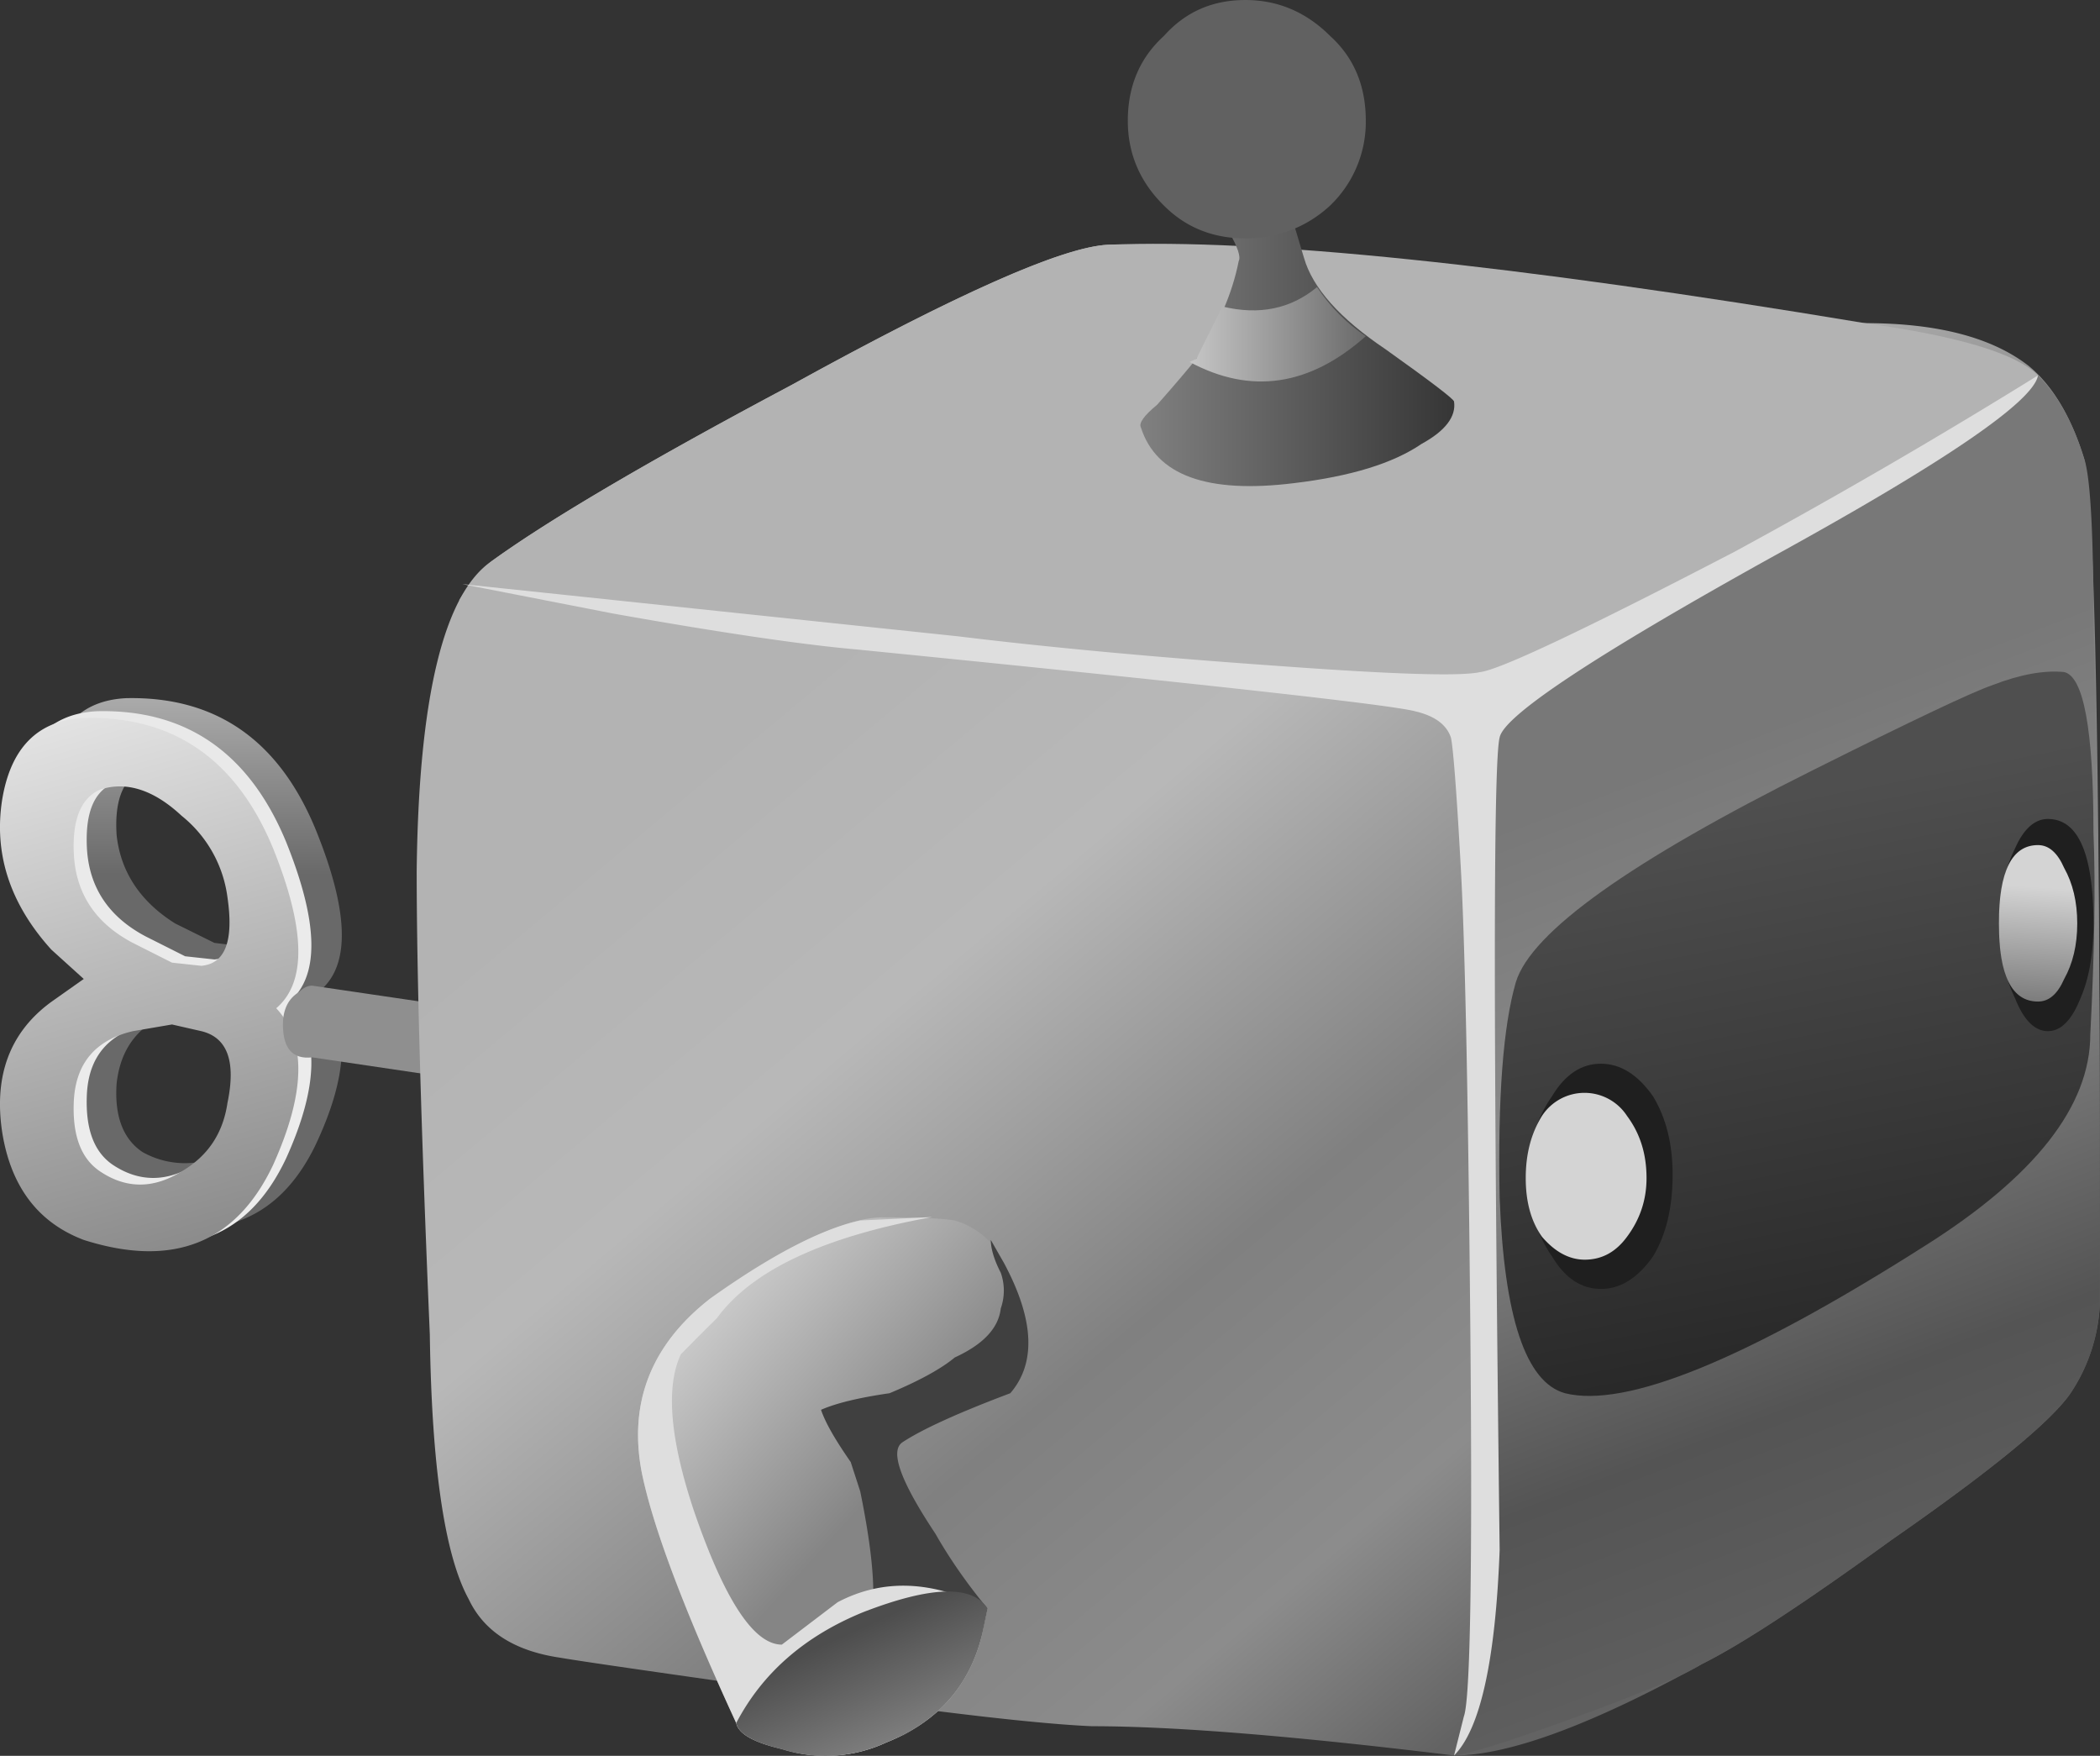
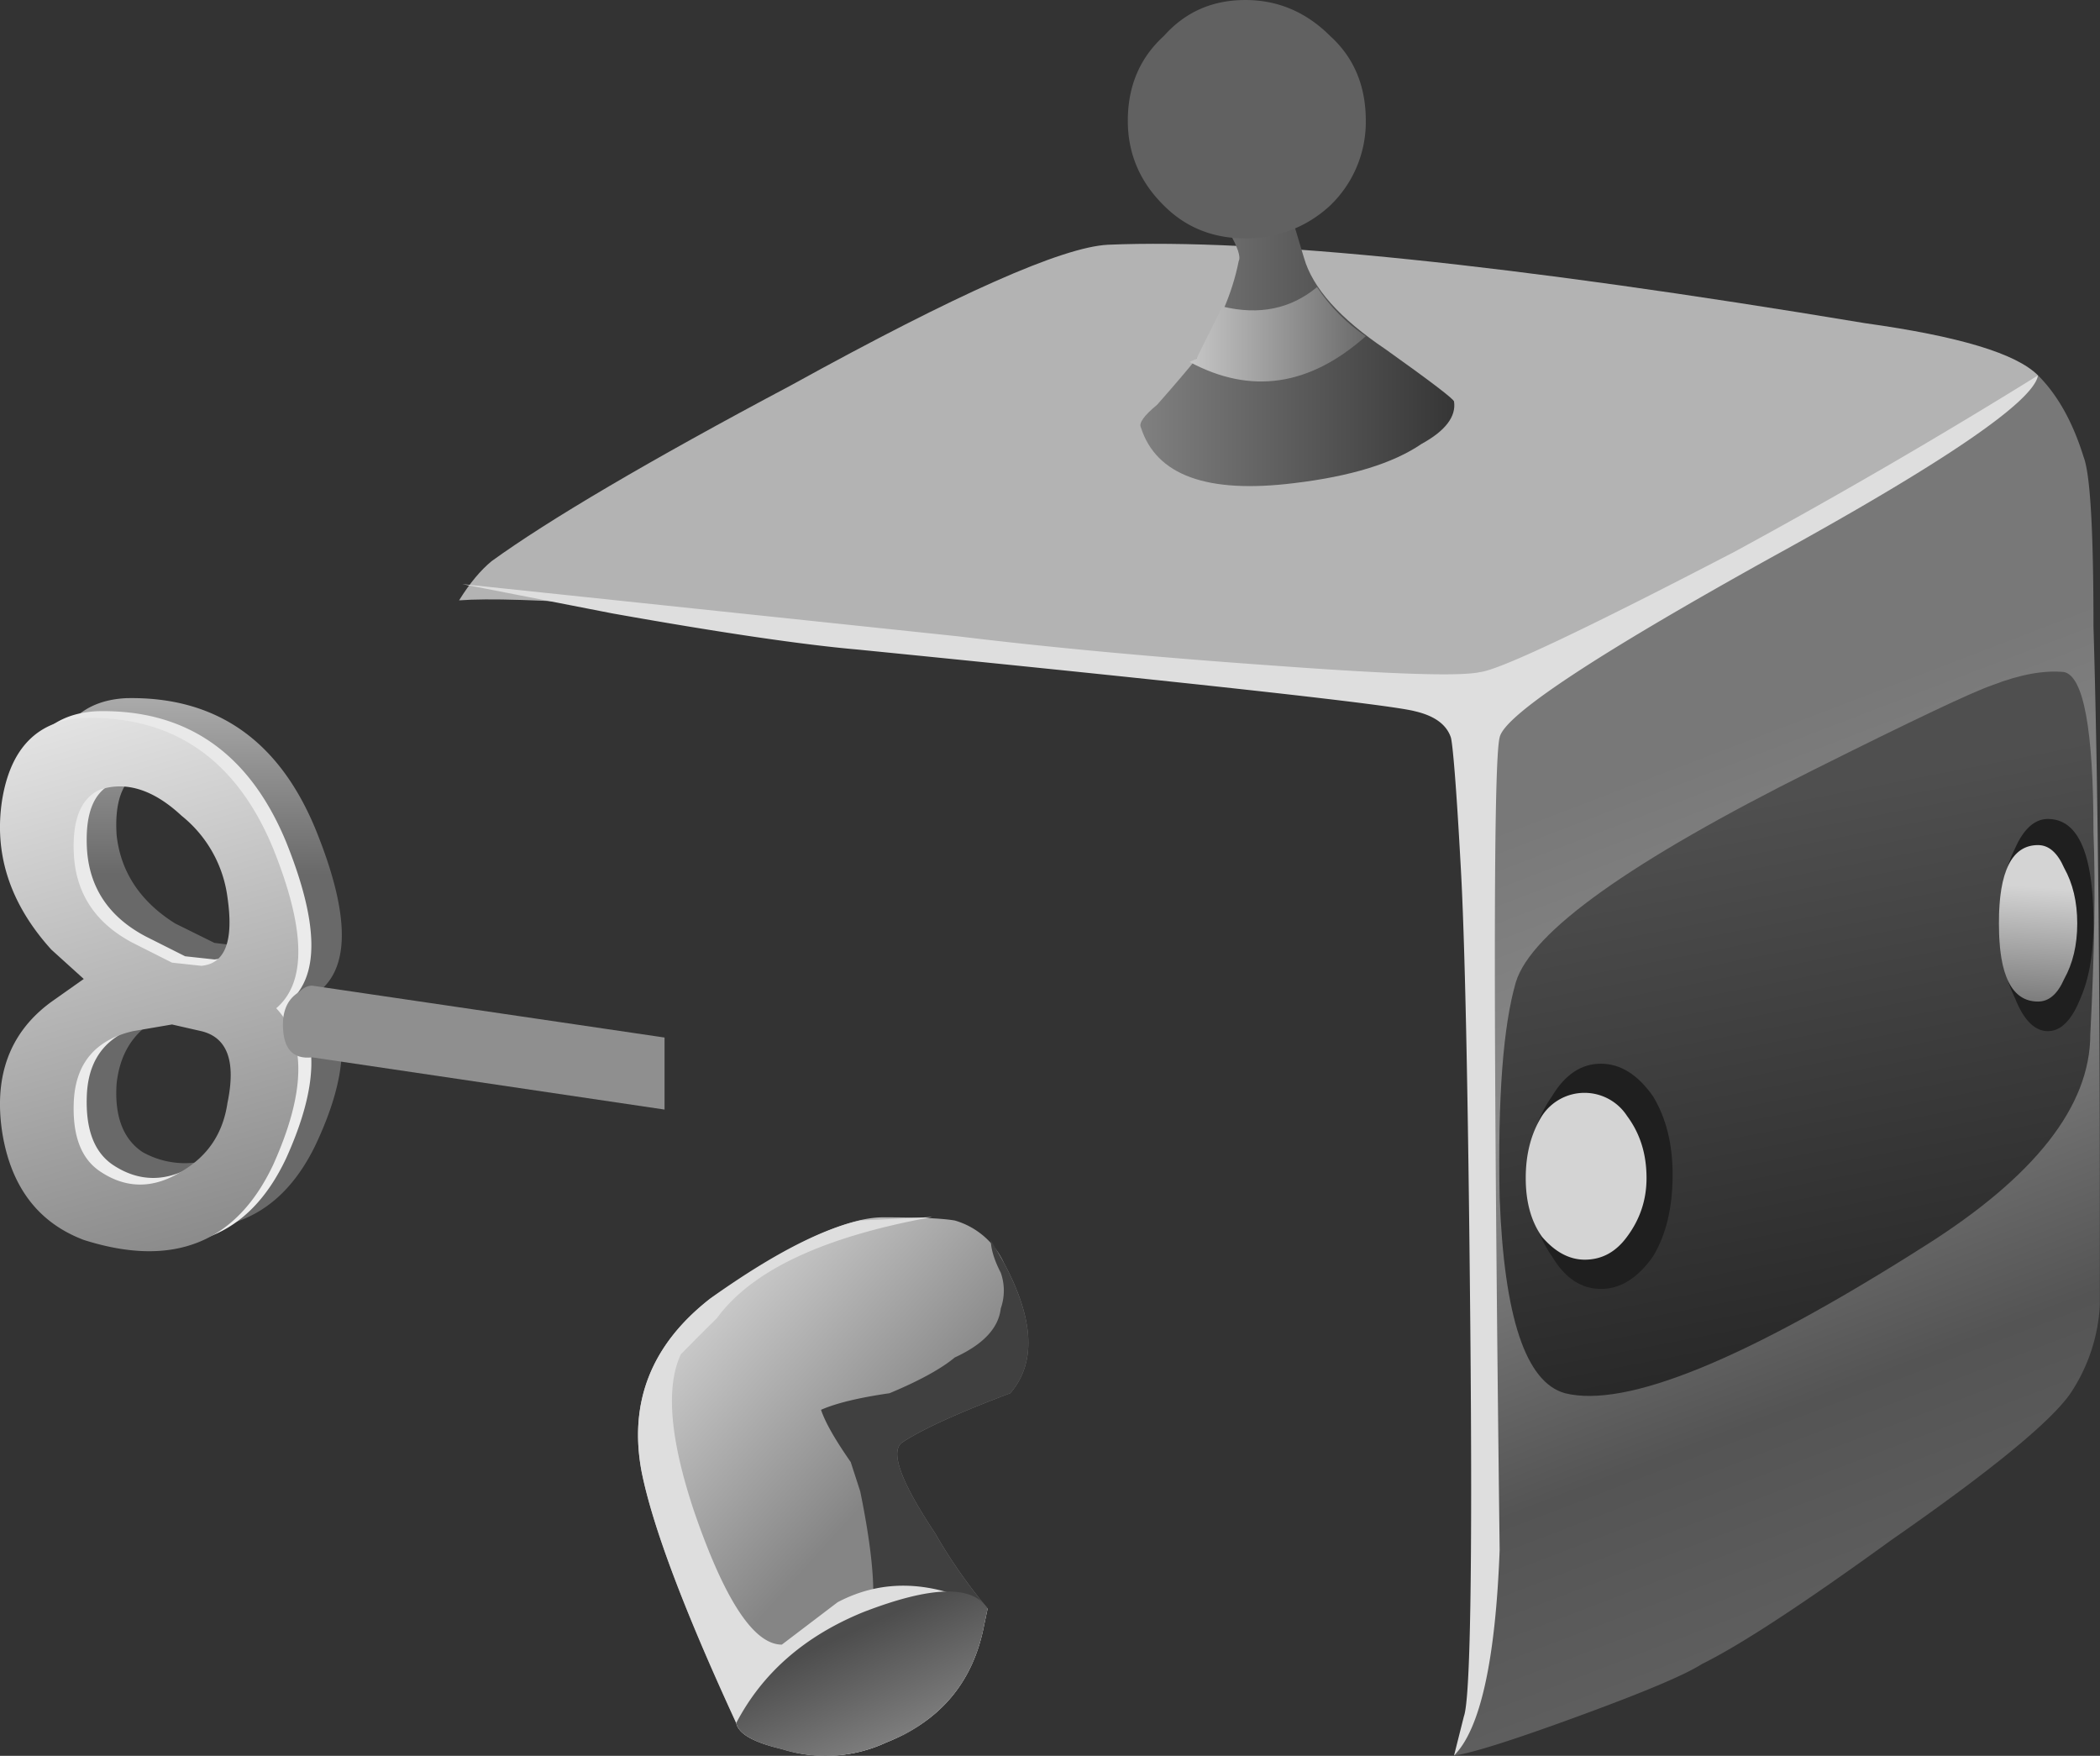
<svg xmlns="http://www.w3.org/2000/svg" viewBox="0 0 32.185 26.904">
  <rect x="0" y="0" width="32.185" height="26.904" fill="#333333" stroke="none" />
  <defs>
    <linearGradient id="m" y2="-16805" gradientUnits="userSpaceOnUse" x2="512.63" gradientTransform="matrix(-.047 -.799 .799 -.047 13464 -381.18)" y1="-16805" x1="509.68">
      <stop offset="0" stop-color="#d4d4d4" />
      <stop offset=".859" stop-color="#5e5e5e" />
      <stop offset="1" stop-color="#5e5e5e" />
    </linearGradient>
    <linearGradient id="e" y2="-16351" gradientUnits="userSpaceOnUse" x2="13.035" gradientTransform="matrix(0 -.8 .8 -.001 13083 4.82)" y1="-16351" x1="6.21">
      <stop offset="0" stop-color="#8f8f8f" />
      <stop offset=".228" stop-color="#e8e8e8" />
      <stop offset="1" stop-color="#696969" />
    </linearGradient>
    <linearGradient id="h" y2="-17621" gradientUnits="userSpaceOnUse" x2="1516.9" gradientTransform="matrix(-.136 -.788 .788 -.136 14103 -1200.2)" y1="-17621" x1="1515.6">
      <stop offset="0" stop-color="#8f8f8f" />
      <stop offset=".228" stop-color="#e8e8e8" />
      <stop offset="1" stop-color="#696969" />
    </linearGradient>
    <linearGradient id="i" y2="-9188.6" gradientUnits="userSpaceOnUse" x2="-3315" gradientTransform="rotate(-50.03 6564.023 -6538.133) scale(.8)" y1="-9188.6" x1="-3334.1">
      <stop offset="0" stop-color="#b3b3b3" />
      <stop offset=".263" stop-color="#b8b8b8" />
      <stop offset=".584" stop-color="gray" />
      <stop offset=".824" stop-color="#8c8c8c" />
      <stop offset="1" stop-color="#636363" />
    </linearGradient>
    <linearGradient id="j" y2="-13440" gradientUnits="userSpaceOnUse" x2="-2090.5" gradientTransform="matrix(.246 -.761 .761 .246 10763 1710.9)" y1="-13440" x1="-2108.6">
      <stop offset="0" stop-color="#a17616" />
      <stop offset="1" stop-color="#7e570a" />
    </linearGradient>
    <linearGradient id="k" y2="-12876" gradientUnits="userSpaceOnUse" x2="-2354" gradientTransform="matrix(.286 -.747 .747 .286 10318 1924)" y1="-12876" x1="-2371">
      <stop offset="0" stop-color="#787878" />
      <stop offset=".263" stop-color="#8a8a8a" />
      <stop offset=".584" stop-color="#545454" />
      <stop offset=".824" stop-color="#616161" />
      <stop offset="1" stop-color="#454545" />
    </linearGradient>
    <linearGradient id="l" y2="-14630" gradientUnits="userSpaceOnUse" x2="-1386.4" gradientTransform="rotate(-79.029 6554.987 -6535.905) scale(.8)" y1="-14630" x1="-1395.5">
      <stop offset="0" stop-color="#4f4f4f" />
      <stop offset="1" stop-color="#262626" />
    </linearGradient>
    <linearGradient id="g" y2="-13815" gradientUnits="userSpaceOnUse" x2="-1912.6" gradientTransform="rotate(-74.181 6549.358 -6536.623) scale(.8)" y1="-13815" x1="-1921.8">
      <stop offset="0" stop-color="#e8e8e8" />
      <stop offset="1" stop-color="#878787" />
    </linearGradient>
    <linearGradient id="n" y2="-16831" gradientUnits="userSpaceOnUse" x2="545.35" gradientTransform="rotate(-93.641 6552.059 -6534.955) scale(.8)" y1="-16831" x1="542.6">
      <stop offset="0" stop-color="#d4d4d4" />
      <stop offset=".859" stop-color="#5e5e5e" />
      <stop offset="1" stop-color="#5e5e5e" />
    </linearGradient>
    <linearGradient id="x" y2="-2.373" gradientUnits="userSpaceOnUse" x2="15.213" gradientTransform="matrix(.8 0 0 .8 4.788 19.323)" y1="-2.373" x1="11.788">
      <stop offset="0" stop-color="#d6d6d6" />
      <stop offset="1" stop-color="#616161" />
    </linearGradient>
    <linearGradient id="w" y2="-1.948" gradientUnits="userSpaceOnUse" x2="16.288" gradientTransform="matrix(.8 0 0 .8 4.788 19.323)" y1="-1.948" x1="11.513">
      <stop offset="0" stop-color="gray" />
      <stop offset="1" stop-color="#363636" />
    </linearGradient>
    <linearGradient id="f" y2="-13815" gradientUnits="userSpaceOnUse" x2="-1912.6" gradientTransform="rotate(-74.181 6549.424 -6536.573) scale(.8)" y1="-13815" x1="-1921.8">
      <stop offset="0" stop-color="#e8e8e8" />
      <stop offset="1" stop-color="#ededed" />
    </linearGradient>
    <linearGradient id="r" y2="-7620.4" gradientUnits="userSpaceOnUse" x2="-3355.3" gradientTransform="rotate(-42.191 6568.393 -6539.362) scale(.8)" y1="-7620.4" x1="-3358.9">
      <stop offset="0" stop-color="#c7c7c7" />
      <stop offset="1" stop-color="#858585" />
    </linearGradient>
    <linearGradient id="s" y2="-4086.3" gradientUnits="userSpaceOnUse" x2="18970" gradientTransform="rotate(114.287 6536.924 -6531.279) scale(.8)" y1="-4086.3" x1="18967">
      <stop offset="0" stop-color="#9e9e9e" />
      <stop offset="1" stop-color="#4d4d4d" />
    </linearGradient>
    <radialGradient id="q" gradientUnits="userSpaceOnUse" cy="-18.2" cx="8.65" r="3.313">
      <stop offset="0" />
      <stop offset=".867" />
      <stop offset="1" />
    </radialGradient>
    <radialGradient id="y" gradientUnits="userSpaceOnUse" cy="-10875" cx="-3060.8" gradientTransform="matrix(.417 -.682 -.682 -.417 -6129.9 -6607.4)" r="2.037">
      <stop offset="0" stop-color="#fff" />
      <stop offset=".22" stop-color="#c9c9c9" />
      <stop offset=".38" stop-color="#c5c5c5" />
      <stop offset=".529" stop-color="#bababa" />
      <stop offset=".678" stop-color="#a6a6a6" />
      <stop offset=".828" stop-color="#8b8b8b" />
      <stop offset=".973" stop-color="#686868" />
      <stop offset="1" stop-color="#616161" />
    </radialGradient>
    <radialGradient id="v" gradientUnits="userSpaceOnUse" cy="-3.95" cx="14.35" r="4.05">
      <stop offset="0" />
      <stop offset=".867" />
      <stop offset="1" />
    </radialGradient>
    <radialGradient id="d" gradientUnits="userSpaceOnUse" cy="-3.95" cx="14.35" r="4.05">
      <stop offset="0" stop-color="#fff" stop-opacity=".377" />
      <stop offset=".867" stop-color="#fff" stop-opacity="0" />
      <stop offset="1" stop-color="#fff" stop-opacity="0" />
    </radialGradient>
    <radialGradient id="b" gradientUnits="userSpaceOnUse" cy="-18.2" cx="8.65" r="3.313">
      <stop offset="0" stop-color="#fff" stop-opacity=".377" />
      <stop offset=".867" stop-color="#fff" stop-opacity="0" />
      <stop offset="1" stop-color="#fff" stop-opacity="0" />
    </radialGradient>
    <clipPath id="c">
      <path d="M10.265-10.728h8.75V.761h-8.75v-11.489z" />
    </clipPath>
    <clipPath id="t">
      <path d="M19.508 16.164c0-.375-.32-.707-.961-1-.613-.266-1.371-.402-2.277-.402-.907 0-1.668.136-2.282.402-.64.293-.961.625-.961 1 0 .398.321.734.961 1 .614.266 1.375.398 2.282.398.906 0 1.664-.132 2.277-.398.641-.266.961-.602.961-1z" />
    </clipPath>
    <clipPath id="a">
-       <path d="M5.265-21.624h7.5v7.444h-7.5v-7.444z" />
+       <path d="M5.265-21.624h7.5h-7.5v-7.444z" />
    </clipPath>
    <clipPath id="o">
      <path d="M14.387 4.762c0-.746-.266-1.371-.801-1.879a2.49 2.49 0 00-1.879-.801c-.719 0-1.332.269-1.84.801a2.5 2.5 0 00-.801 1.879c0 .75.27 1.375.801 1.882.508.532 1.121.801 1.84.801a2.49 2.49 0 001.879-.801c.535-.507.801-1.132.801-1.882z" />
    </clipPath>
    <mask id="u">
      <g clip-path="url(#c)">
        <path d="M10.265-10.728h8.75V.761h-8.75v-11.489z" fill="url(#d)" />
      </g>
    </mask>
    <mask id="p">
      <g clip-path="url(#a)">
        <path d="M5.265-21.624h7.5v7.444h-7.5v-7.444z" fill="url(#b)" />
      </g>
    </mask>
  </defs>
  <path d="M3.348 8.242c.054.481-.067.789-.36.922l-.359.039c-.188 0-.348-.027-.481-.078-.425-.137-.668-.43-.718-.883-.028-.398.078-.68.316-.84a1.06 1.06 0 011.043 0c.32.188.508.469.559.84zM.586 11.965c.082.636.402.972.961 1 1.094.023 1.867-.508 2.32-1.602.403-.988.43-1.64.082-1.961.348-.426.321-1.066-.082-1.918-.453-.933-1.226-1.226-2.32-.883-.559.188-.879.618-.961 1.282-.106.695.094 1.226.602 1.601l.359.278-.359.363c-.508.559-.708 1.172-.602 1.84zm2.762-1.203a1.51 1.51 0 01-.559 1c-.348.32-.695.429-1.043.32-.238-.106-.344-.371-.316-.797.05-.453.293-.816.718-1.082l.481-.238.359-.043c.293.027.414.308.36.84z" fill-rule="evenodd" fill="url(#e)" transform="matrix(1.25 0 0 -1.25 0 26.904)" />
  <path d="M1.789 8.965c-.453-.11-.695-.387-.723-.84-.023-.43.082-.723.321-.883.32-.211.656-.211 1 0 .32.188.508.469.562.84.078.48-.027.773-.32.883l-.359.078-.481-.078zm-1.601 2.84c.109.636.441.972 1 1 1.093.027 1.867-.508 2.32-1.602.398-.988.414-1.641.039-1.961.375-.398.359-1.039-.039-1.918-.453-.961-1.227-1.269-2.32-.922-.559.215-.895.657-1 1.321-.106.695.093 1.226.601 1.601l.399.277-.399.364c-.508.558-.707 1.172-.601 1.84zm1.199.117c-.239-.106-.344-.371-.321-.801.028-.48.27-.84.723-1.078l.481-.242.359-.039c.293.027.398.308.32.839a1.52 1.52 0 01-.562 1c-.344.321-.68.43-1 .321z" fill-rule="evenodd" fill="url(#f)" transform="matrix(1.25 0 0 -1.25 0 26.904)" />
  <path d="M1.629 8.883c-.453-.106-.695-.387-.723-.84-.023-.426.082-.719.321-.879.32-.215.656-.215 1 0 .32.187.507.465.562.84.106.508 0 .801-.32.879l-.36.082-.48-.082zm-1.602 2.84c.106.64.442.972 1 1 1.094.027 1.868-.504 2.321-1.598.398-.988.414-1.641.039-1.961.375-.402.359-1.039-.039-1.922-.453-.957-1.227-1.266-2.321-.918-.558.211-.894.652-1 1.32-.105.692.094 1.227.602 1.598l.398.281-.398.36c-.508.562-.707 1.176-.602 1.84zm2.762-1.2a1.534 1.534 0 01-.562 1c-.344.321-.68.426-1 .321-.239-.106-.344-.375-.321-.801.028-.481.27-.84.723-1.078l.48-.242.36-.039c.293.027.398.304.32.839z" fill-rule="evenodd" fill="url(#g)" transform="matrix(1.25 0 0 -1.25 0 26.904)" />
  <path d="M8.148 7.922l-4.32.64c-.242-.027-.359.11-.359.403 0 .183.066.32.199.398.055.055.105.078.16.078l4.32-.636v-.883z" fill-rule="evenodd" fill="url(#h)" transform="matrix(1.25 0 0 -1.25 0 26.904)" />
-   <path d="M22.867 17.562c.879 0 1.547-.171 2-.519.293-.238.52-.613.68-1.121.133-.426.199-3.504.199-9.238V5.523a2.148 2.148 0 00-.359-1.078c-.239-.347-.973-.949-2.199-1.801-1.067-.773-1.84-1.281-2.321-1.519C19.508.375 18.492.004 17.828.004c-1.945.238-3.426.359-4.441.359-.641.028-1.801.16-3.481.399-1.703.242-2.718.386-3.039.441-.558.082-.933.32-1.121.719-.293.535-.453 1.613-.476 3.242-.11 2.586-.161 4.48-.161 5.68.024 2.132.332 3.398.918 3.8.696.504 1.922 1.227 3.68 2.161 2.027 1.117 3.32 1.691 3.879 1.718.75.028 2.297-.121 4.641-.441 2.507-.344 4.054-.52 4.64-.52z" fill-rule="evenodd" fill="url(#i)" transform="matrix(1.25 0 0 -1.25 0 26.904)" />
  <path d="M10.906 15.164c.934.32 1.961.437 3.082.359l-.32-.601-2.762.242z" fill-rule="evenodd" fill="url(#j)" transform="matrix(1.25 0 0 -1.25 0 26.904)" />
  <path d="M25.547 15.922c.082-.211.121-.906.121-2.078.051-1.707.078-4.094.078-7.16V5.523a2.148 2.148 0 00-.359-1.078c-.239-.347-.973-.949-2.199-1.801-1.067-.773-1.84-1.281-2.321-1.519-.215-.137-.719-.348-1.519-.641-.801-.293-1.305-.453-1.52-.48.238.48.36 1.051.36 1.719l-.079 11.199.079.121c.132.16.855.558 2.16 1.199 1.492.723 2.441 1.215 2.84 1.481 1.121.722 1.718 1.121 1.8 1.199.239-.238.426-.571.559-1z" fill-rule="evenodd" fill="url(#k)" transform="matrix(1.25 0 0 -1.25 0 26.904)" />
  <path d="M29.736 6.948c-.502.302-1.801.967-3.901 2.002-1.9.899-2.935 1.45-3.1 1.65-.87-.069-3.765-.366-8.701-.899-3.765-.4-6.099-.57-6.998-.502.167-.269.333-.464.498-.6.87-.63 2.402-1.534 4.6-2.701 2.533-1.396 4.15-2.114 4.848-2.148 2.305-.097 6.168.298 11.602 1.202 1.436.2 2.315.463 2.651.8-.331.366-.835.762-1.499 1.196z" fill-rule="evenodd" fill="#b3b3b3" />
  <path d="M22.227 12.082c1.226.613 1.961.961 2.203 1.043.343.133.636.184.879.16.238-.055.359-.707.359-1.961.027-.668.012-1.496-.039-2.48 0-.879-.68-1.746-2.043-2.602-2.184-1.387-3.652-1.984-4.398-1.797-.481.133-.747.934-.801 2.399-.024 1.226.043 2.105.199 2.64.187.614 1.402 1.481 3.641 2.598z" fill-rule="evenodd" fill="url(#l)" transform="matrix(1.25 0 0 -1.25 0 26.904)" />
  <path d="M25.635 17.998c0 .502-.098.917-.298 1.25-.235.337-.503.502-.8.502-.303 0-.552-.165-.753-.502-.234-.333-.352-.748-.352-1.25 0-.464.118-.864.352-1.197.201-.336.45-.502.752-.502.298 0 .566.166.801.503.2.332.298.732.298 1.196z" fill-rule="evenodd" fill="#1f1f1f" />
  <path d="M20.188 7.082c0-.266-.079-.504-.239-.719-.137-.187-.308-.281-.519-.281-.188 0-.364.094-.524.281-.133.188-.199.426-.199.719 0 .297.066.547.199.762a.622.622 0 001.043 0c.16-.215.239-.465.239-.762z" fill-rule="evenodd" fill="url(#m)" transform="matrix(1.25 0 0 -1.25 0 26.904)" />
  <path d="M32.085 14.15c0 .464-.069.85-.2 1.148-.133.332-.297.502-.499.502-.2 0-.371-.17-.502-.502a2.54 2.54 0 01-.249-1.148c0-.435.082-.815.249-1.152.131-.298.302-.449.502-.449.464 0 .699.531.699 1.601z" fill-rule="evenodd" fill="#1f1f1f" />
  <path d="M25.469 10.203c0-.266-.055-.492-.16-.68-.082-.187-.188-.277-.321-.277-.32 0-.48.316-.48.957s.16.961.48.961c.133 0 .239-.094.321-.281.105-.188.16-.414.16-.68z" fill-rule="evenodd" fill="url(#n)" transform="matrix(1.25 0 0 -1.25 0 26.904)" />
  <path d="M31.235 5.752c-.068.4-1.435 1.333-4.101 2.797-2.7 1.5-4.083 2.417-4.15 2.75-.098.366-.098 4.516 0 12.451-.064 1.699-.299 2.749-.699 3.149l.151-.6c.098-.264.133-2.266.098-6.001-.034-3.599-.083-5.968-.151-7.1-.064-1.166-.118-1.796-.147-1.899-.068-.2-.253-.332-.551-.401-.366-.098-3.219-.415-8.55-.946-.801-.07-2.051-.25-3.75-.553l-2.3-.449 7.598.8c1.367.167 2.983.318 4.853.45 1.797.132 2.847.167 3.149.098.299-.034 1.603-.65 3.903-1.846a93.149 93.149 0 004.647-2.7z" fill-rule="evenodd" fill="#dedede" />
  <g clip-path="url(#o)" transform="matrix(1.25 0 0 -1.25 0 26.904)">
    <g mask="url(#p)" transform="matrix(.8 0 0 -.806 4.788 -9.905)">
-       <path d="M14.387 4.762c0-.746-.266-1.371-.801-1.879a2.49 2.49 0 00-1.879-.801c-.719 0-1.332.269-1.84.801a2.5 2.5 0 00-.801 1.879c0 .75.27 1.375.801 1.882.508.532 1.121.801 1.84.801a2.49 2.49 0 001.879-.801c.535-.507.801-1.132.801-1.882z" fill-rule="evenodd" fill="url(#q)" />
-     </g>
+       </g>
  </g>
  <path d="M12.309 6.043c.371-.692.398-1.227.078-1.598-.641-.242-1.078-.441-1.321-.601-.16-.106-.023-.481.403-1.121.183-.321.398-.625.64-.918l-.043-.204C11.934.91 11.535.43 10.867.164A1.773 1.773 0 009.586.082c-.344.082-.531.187-.559.32C8.387 1.789 8 2.816 7.867 3.484c-.16.852.121 1.559.84 2.117.961.668 1.668 1 2.121 1 .426 0 .719-.011.879-.039a.953.953 0 00.602-.519z" fill-rule="evenodd" fill="url(#r)" transform="matrix(1.25 0 0 -1.25 0 26.904)" />
  <path d="M15.185 18.999l.201.351c.464.865.498 1.534.098 1.998-.802.302-1.348.551-1.652.751-.2.133-.028.601.504 1.401.229.402.498.782.8 1.148l-.053.255c-.166.766-.58 1.332-1.25 1.699-.2-.338-.318-.602-.347-.802l-.102-1.401c0-.366-.064-.884-.2-1.547l-.146-.45c-.235-.337-.387-.6-.455-.8.235-.103.586-.187 1.05-.254.468-.195.8-.381 1-.548.436-.2.67-.448.705-.751a.821.821 0 000-.547c-.103-.2-.153-.372-.153-.503z" fill-rule="evenodd" fill="#404040" />
  <path d="M15.136 24.648l-.053.25c-.166.868-.664 1.468-1.5 1.801a2.19 2.19 0 01-1.6.097c-.43-.097-.664-.228-.7-.395-.8-1.733-1.283-3.017-1.45-3.852-.2-1.065.152-1.949 1.05-2.651.933-.665 1.7-1.065 2.3-1.197l1.105-.053c-1.67.302-2.77.82-3.302 1.552-.068.064-.253.249-.551.551-.235.5-.166 1.3.2 2.398.469 1.367.918 2.051 1.348 2.051l.855-.65c.697-.366 1.463-.336 2.298.098z" fill-rule="evenodd" fill="#dedede" />
  <path d="M10.586 1.762c.828.32 1.336.336 1.523.043l-.043-.204C11.934.91 11.535.43 10.867.164A1.773 1.773 0 009.586.082c-.344.082-.531.187-.559.32.321.614.84 1.067 1.559 1.36z" fill-rule="evenodd" fill="url(#s)" transform="matrix(1.25 0 0 -1.25 0 26.904)" />
  <g clip-path="url(#t)" transform="matrix(1.25 0 0 -1.25 0 26.904)">
    <g mask="url(#u)" transform="matrix(.8 0 0 -.348 4.788 14.788)">
      <path d="M19.508 16.164c0-.375-.32-.707-.961-1-.613-.266-1.371-.402-2.277-.402-.907 0-1.668.136-2.282.402-.64.293-.961.625-.961 1 0 .398.321.734.961 1 .614.266 1.375.398 2.282.398.906 0 1.664-.132 2.277-.398.641-.266.961-.602.961-1z" fill-rule="evenodd" fill="url(#v)" />
    </g>
  </g>
  <path d="M15.188 19.445l.32.52.48-1.602c.106-.371.442-.746 1-1.121.559-.398.84-.613.84-.641.027-.183-.105-.359-.398-.519-.348-.238-.868-.398-1.563-.481-1.066-.132-1.691.094-1.879.684-.027.051.039.145.2.277.214.243.374.43.48.563.266.398.441.797.52 1.199.027.051-.012.172-.122.36 0 .507.043.761.122.761z" fill-rule="evenodd" fill="url(#w)" transform="matrix(1.25 0 0 -1.25 0 26.904)" />
  <path d="M16.746 17.402c-.691-.613-1.41-.718-2.16-.316l.082.039.32.641c.453-.11.84-.028 1.16.238.161-.242.36-.442.598-.602z" fill-rule="evenodd" fill="url(#x)" transform="matrix(1.25 0 0 -1.25 0 26.904)" />
  <path d="M16.746 20.043a1.42 1.42 0 00-.437-1.039 1.501 1.501 0 00-1.039-.403c-.403 0-.735.137-1 .403-.297.293-.442.64-.442 1.039 0 .426.149.773.442 1.039.265.297.597.441 1 .441.398 0 .746-.148 1.039-.441.293-.266.437-.613.437-1.039z" fill-rule="evenodd" fill="url(#y)" transform="matrix(1.25 0 0 -1.25 0 26.904)" />
</svg>